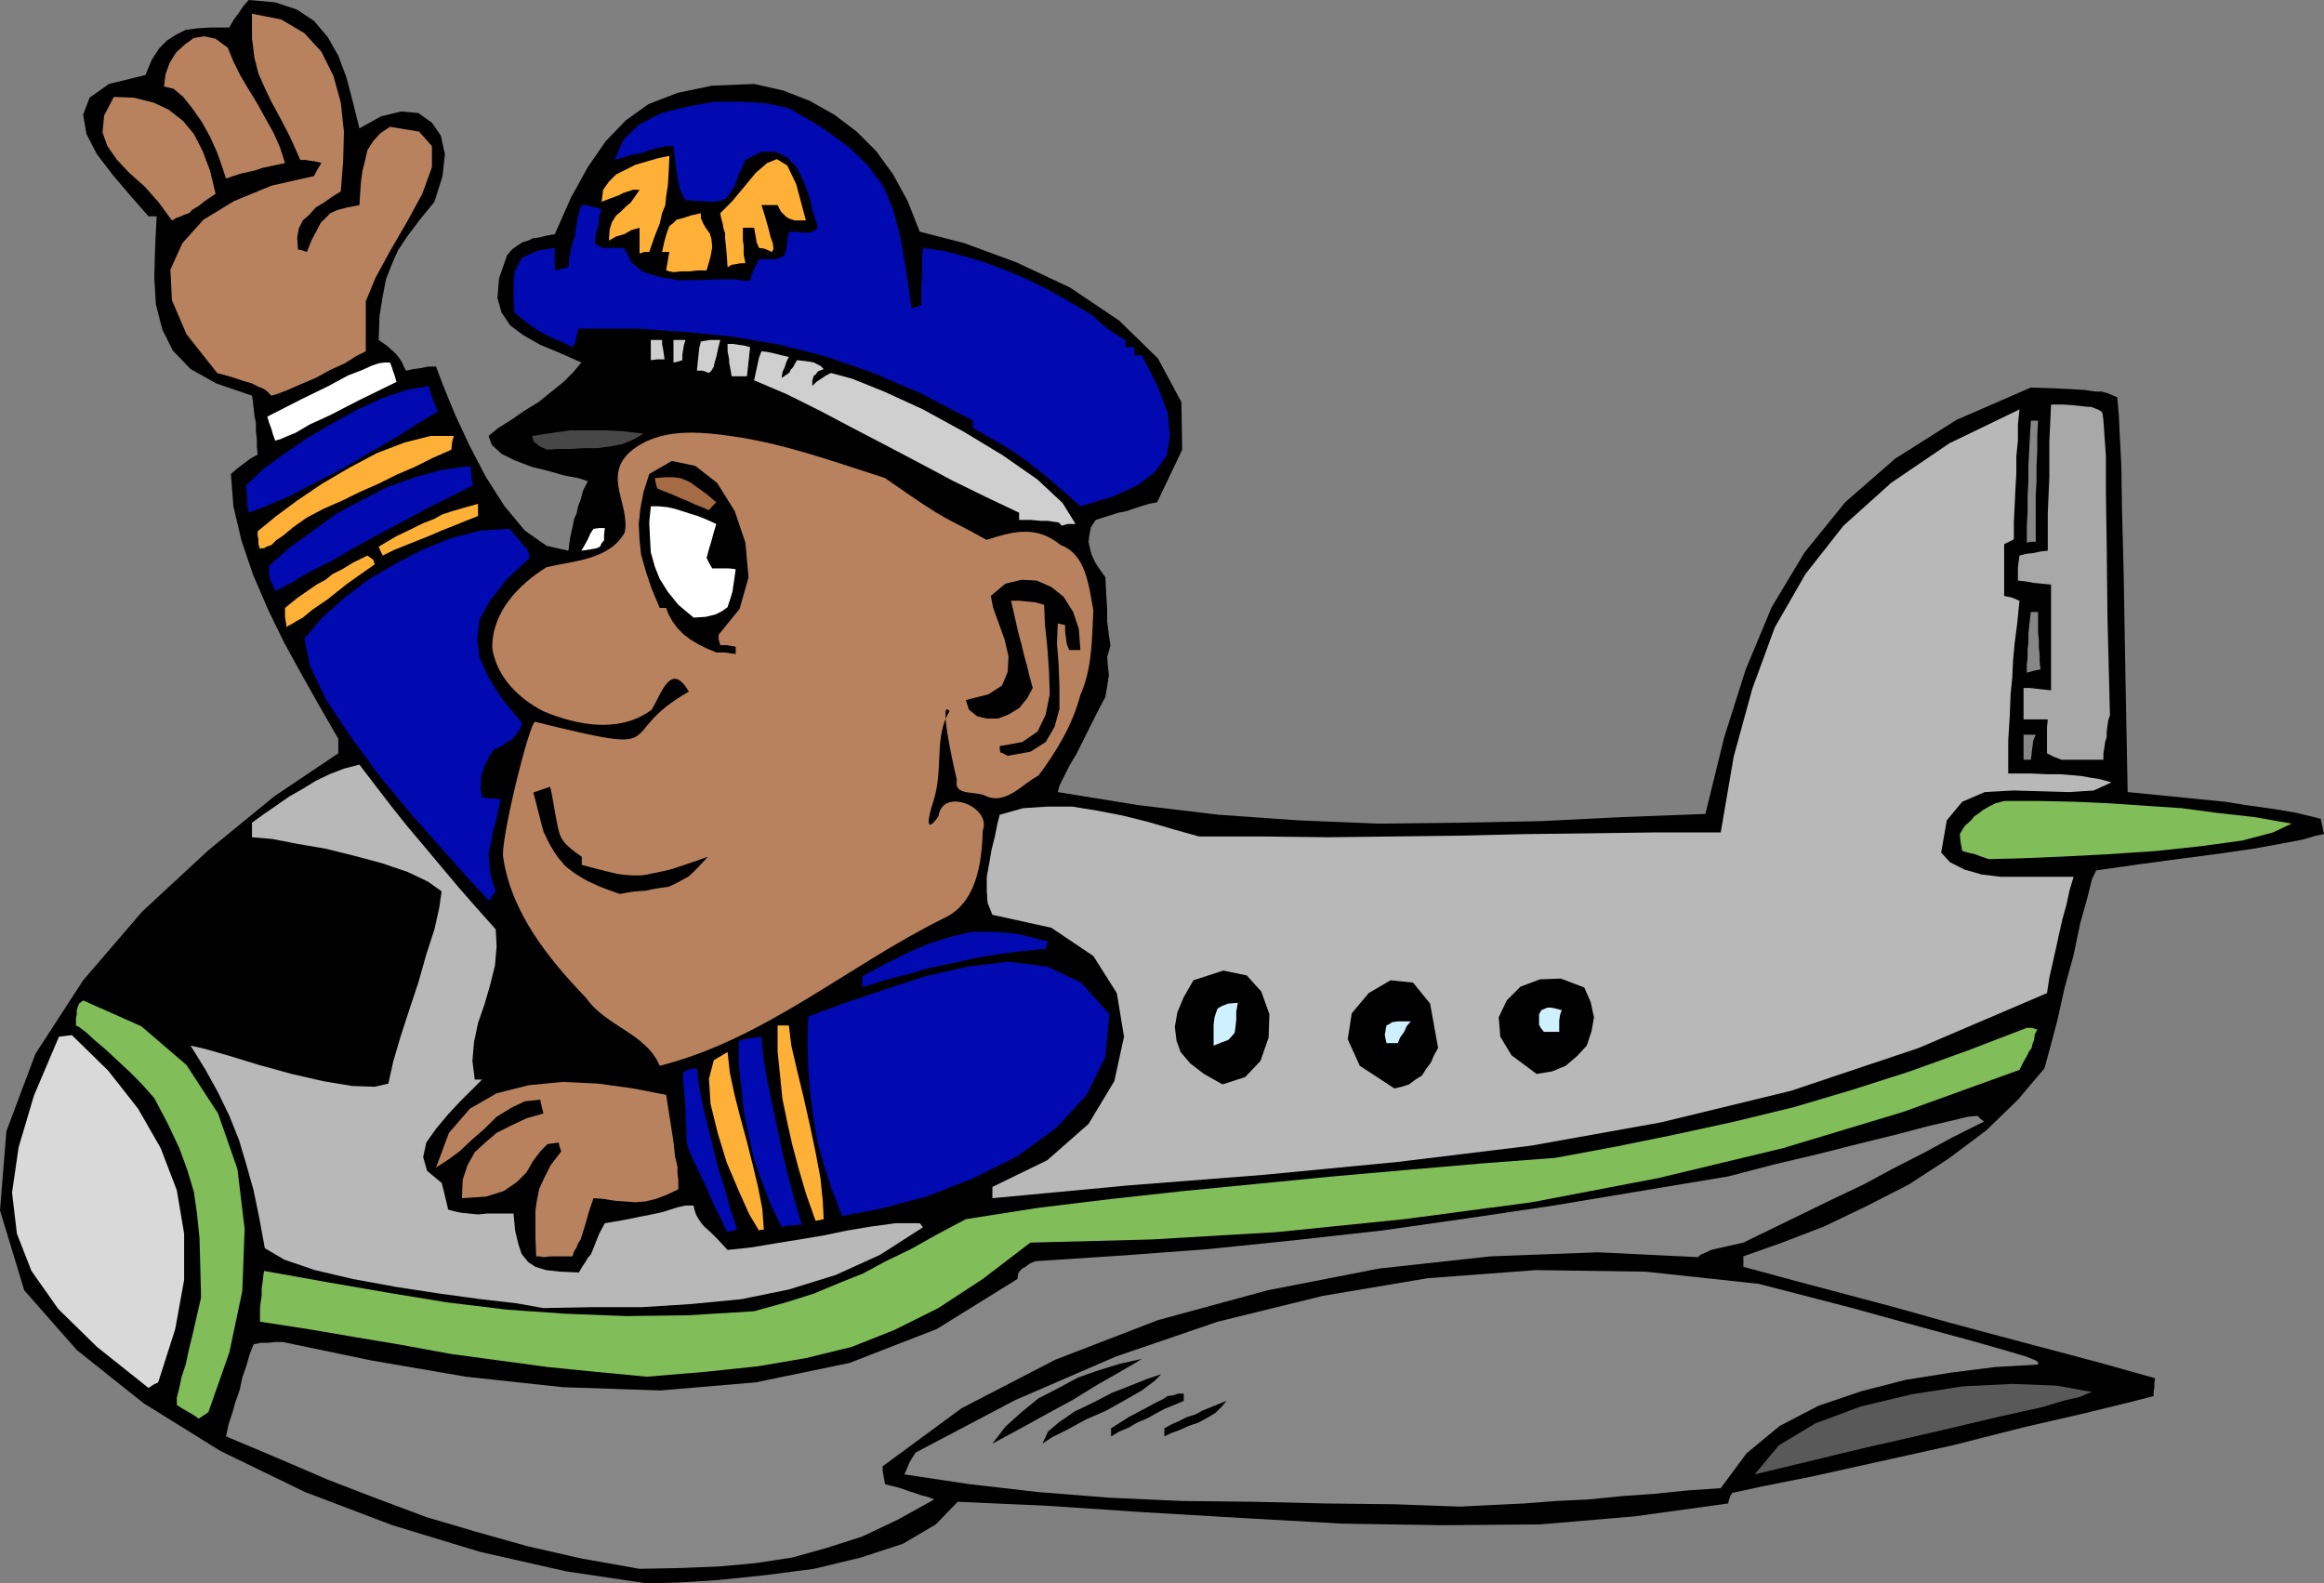
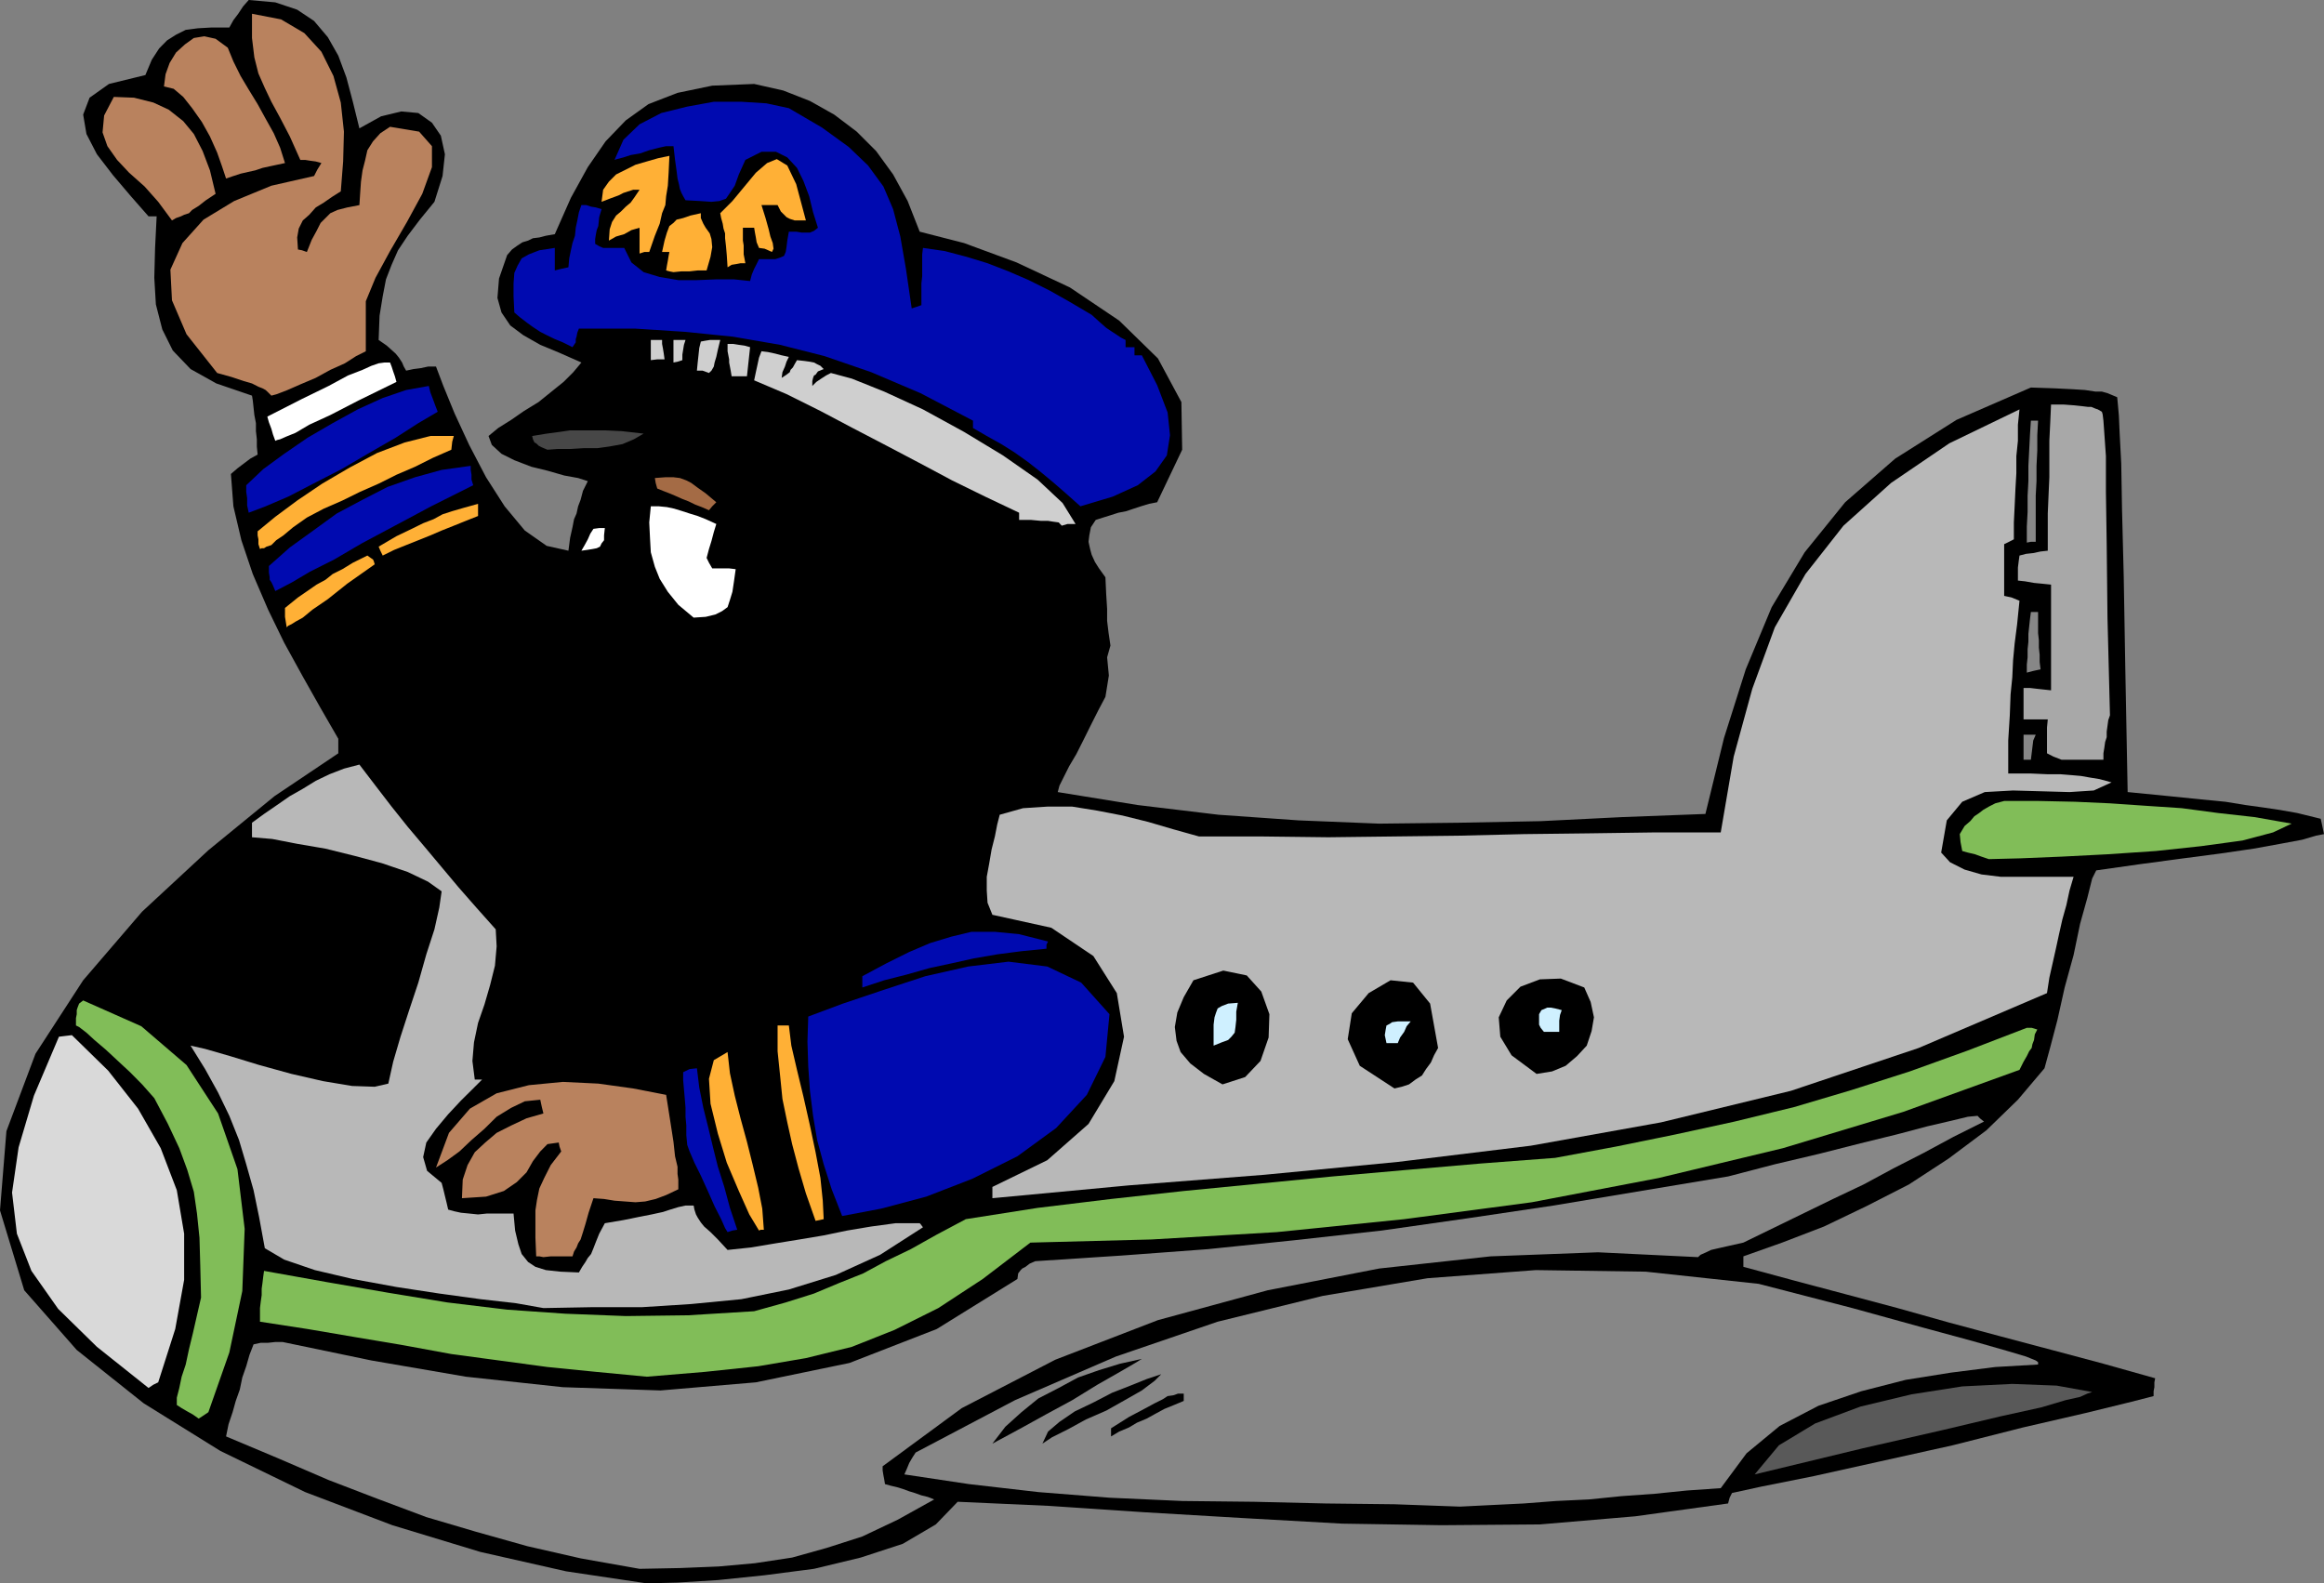
<svg xmlns="http://www.w3.org/2000/svg" xmlns:ns1="http://www.inkscape.org/namespaces/inkscape" xmlns:ns2="http://sodipodi.sourceforge.net/DTD/sodipodi-0.dtd" style="fill-rule:evenodd;text-rendering:geometricPrecision;image-rendering:optimizeQuality;clip-rule:evenodd;shape-rendering:geometricPrecision" xml:space="preserve" version="1.1" viewBox="0 0 17744 12090" id="svg9706" ns1:version="0.91 r13725" ns2:docname="africanpilot.svg">
  <rect x="0" y="0" width="17744" height="12090" fill="#808080" stroke="none" />
  <ns2:namedview pagecolor="#ffffff" bordercolor="#666666" borderopacity="1" objecttolerance="10" gridtolerance="10" guidetolerance="10" ns1:pageopacity="0" ns1:pageshadow="2" ns1:window-width="1916" ns1:window-height="1035" id="namedview9837" showgrid="false" ns1:zoom="0.15004828" ns1:cx="8872" ns1:cy="6045" ns1:window-x="4" ns1:window-y="1" ns1:window-maximized="1" ns1:current-layer="g10441" />
  <defs id="defs9708">
    <style type="text/css" id="style9710">
    .fil0 {fill:black}
    .fil7 {fill:#000AB0}
    .fil15 {fill:#474747}
    .fil2 {fill:#595959}
    .fil1 {fill:#878787}
    .fil11 {fill:#A8A8A8}
    .fil5 {fill:#B8B8B8}
    .fil13 {fill:#CFCFCF}
    .fil9 {fill:#CFF0FF}
    .fil4 {fill:#D9D9D9}
    .fil14 {fill:#E0B073}
    .fil6 {fill:#F0C9A1}
    .fil8 {fill:#FFB036}
    .fil3 {fill:#FFFF7D}
    .fil10 {fill:#FFFFB0}
    .fil12 {fill:white}
  </style>
  </defs>
  <g id="Layer_x0020_1">
    <g id="g10441">
      <g id="g10502">
        <path ns2:nodetypes="ccccccccccccccccccccccccccccccccccccccccccccccccccccccccccccccccccccccccccccccccccccccccccccccccccccccccccccccccccccccccccccccccccccccccccccccccccccccccccccccccccccccccccccccccccccccccccccccccccccccccccccccccccccccccccccccccccccccccccccccccccccccccccccccccccccccccccccccccccccccccccccccccccccccccccccccccccccccccc" ns1:connector-curvature="0" style="fill:#000000" d="m 4938,12090 -616,-92 -654,-148 -672,-204 -666,-253 -647,-314 -586,-364 -511,-407 -401,-456 -185,-610 49,-605 222,-591 364,-561 450,-524 506,-469 505,-413 487,-327 0,-61 0,-50 -135,-234 -136,-241 -142,-258 -123,-253 -117,-272 -87,-258 -61,-259 -19,-247 50,-43 49,-37 49,-37 56,-31 -6,-62 0,-55 -7,-62 0,-61 -12,-62 -6,-56 -6,-55 -6,-37 -272,-93 -197,-110 -136,-142 -80,-161 -49,-191 -12,-203 6,-228 12,-241 -37,0 -25,0 L 999,1498 863,1338 740,1178 660,1023 635,875 684,746 832,641 l 278,-68 49,-117 56,-86 61,-62 68,-43 74,-37 92,-12 105,-6 136,0 31,-56 37,-49 37,-56 43,-49 203,18 167,56 129,86 105,124 80,141 62,167 49,185 50,203 166,-92 154,-37 130,12 104,74 68,99 31,142 -18,166 -62,197 -111,136 -93,123 -74,111 -49,111 -43,111 -25,130 -24,148 -7,185 62,43 68,61 25,31 24,37 13,31 18,31 56,-12 55,-7 56,-12 61,0 56,148 86,210 111,240 129,247 142,222 154,185 167,117 166,37 13,-99 18,-80 12,-62 19,-43 12,-55 19,-50 18,-68 37,-74 -74,-24 -105,-19 -129,-37 -123,-30 -130,-50 -98,-49 -74,-68 -25,-68 74,-61 99,-62 98,-68 111,-68 99,-80 92,-74 74,-74 62,-74 -167,-74 -147,-61 -130,-74 -99,-74 -67,-99 -31,-111 12,-148 62,-179 37,-43 43,-31 37,-24 43,-13 37,-18 49,-6 50,-13 68,-12 123,-278 129,-234 136,-197 154,-160 173,-124 222,-86 265,-55 320,-13 222,50 204,80 185,104 172,130 148,148 130,179 111,203 92,234 339,87 401,148 407,191 376,253 296,289 179,333 6,364 -191,401 -62,12 -62,19 -55,18 -56,19 -61,12 -56,18 -61,19 -56,18 -37,56 -12,62 -6,49 12,55 12,44 25,55 31,49 49,68 6,130 7,111 0,92 11.075,91.075 14.3,97.15 L 8453,5019 8466.3,5158.15 8440,5321 l -55,104 -56,111 -55,111 -56,111 -55,93 -43,86 -31,62 -13,49 611,99 616,74 611,43 616,25 611,-7 622,-12 623,-31 635,-24 142,-580 166,-524 198,-475 252,-419 309,-382 382,-333 468,-296 568,-247 178,6 142,7 93,6 80,12 49,0 43,12 31,13 43,18 6,62 7,80 6,136 12,228 6,351 13,512 12,703 18,943 315,31 246,25 185,18 154,25 130,18 129,19 136,24 179,44 12,55 13,62 -62,12 -105,31 -166,31 -204,37 -253,37 -283,37 -321,43 -345,49 -31,62 -37,148 -55,197 -50,240 -68,247 -55,247 -55,209 -44,161 -203,240 -241,234 -289,216 -302,197 -327,167 -321,154 -320,123 -296,105 0,37 0,43 388,105 395,105 394,105 395,111 388,104 395,105 394,105 395,111 -6,31 0,37 -6,31 0,37 -167,43 -351,86 -481,111 -536,136 -555,123 -500,111 -400,80 -229,50 -18,36 -12,44 -709,98 -728,62 -752,6 -758,-12 -765,-43 -746,-44 -734,-49 -690,-31 -167,173 -252,148 -321,105 -357,86 -377,49 -357,37 -308,19 z" id="polygon9713" />
        <path style="fill:#878787" d="m 4883,11979 -450,-80 -407,-93 -395,-111 -376,-111 -376,-141 -370,-142 -388,-167 -395,-166 19,-93 31,-92 24,-86 31,-87 19,-92 30,-86 25,-87 31,-80 55,-12 56,0 55,-6 56,0 678,141 721,124 740,80 746,25 728,-62 715,-148 666,-259 616,-382 6,-43 19,-25 12,-12 25,-13 31,-24 43,-19 659,-43 660,-49 660,-68 666,-74 653,-93 660,-98 666,-111 666,-111 357,-93 339,-80 315,-80 277,-68 234,-62 185,-43 124,-30 74,-7 18,19 31,25 -234,117 -228,123 -229,117 -228,123 -234,111 -228,111 -228,111 -228,111 -111,25 -80,18 -56,13 -37,18 -43,19 -19,18 -764,-37 -820,31 -851,93 -851,166 -838,228 -783,302 -715,370 -604,444 0,31 6,37 6,31 6,37 43,12 50,12 43,13 49,18 43,13 50,18 49,12 49,19 -277,154 -272,129 -271,87 -265,74 -284,43 -277,25 -296,12 z" id="polygon9715" />
        <path style="fill:#878787" d="m 11147,11504 -500,-18 -524,-6 -548,-13 -549,-6 -555,-25 -543,-43 -530,-61 -493,-74 19,-43 18,-44 25,-43 24,-37 759,-400 770,-333 777,-266 802,-197 801,-135 826,-62 839,12 863,93 715,185 536,148 383,104 259,74 148,44 74,30 18,13 0,18 -327,19 -339,43 -345,55 -339,87 -327,111 -296,154 -253,209 -197,266 -259,18 -246,25 -253,18 -247,25 -253,12 -246,19 -247,12 z" id="polygon9717" />
        <path style="fill:#595959" d="m 13397,11258 185,-222 277,-167 346,-129 388,-93 389,-61 382,-19 339,13 271,49 -37,12 -55,25 -111,25 -185,55 -309,68 -443,105 -617,141 z" id="polygon9719" />
        <path style="fill:#000000" d="m 7577,11023 99,-129 123,-111 129,-105 155,-80 148,-80 160,-56 160,-49 167,-37 -50,31 -117,68 -172,98 -192,118 -203,110 -179,99 -148,80 z" id="polygon9721" />
        <path style="fill:#000000" d="m 7959,11023 43,-92 87,-74 117,-80 142,-68 142,-74 141,-55 124,-50 111,-37 -50,50 -98,74 -130,74 -142,80 -154,67 -135,74 -124,62 z" id="polygon9723" />
        <path style="fill:#000000" d="m 8483,10968 0,-37 0,-25 136,-86 117,-62 80,-43 62,-31 37,-24 43,-6 37,-13 43,0 0,25 0,31 -74,31 -74,30 -68,37 -67,37 -74,31 -62,37 -74,31 z" id="polygon9725" />
-         <path style="fill:#000000" d="m 8890,10968 0,-37 0,-25 56,-31 55,-24 62,-31 62,-19 55,-30 62,-25 61,-25 62,-24 -37,43 -49,49 -62,37 -68,37 -74,25 -68,31 -67,24 z" id="polygon9727" />
        <path style="fill:#81bd58;fill-opacity:1" d="m 1517,10832 -44,-31 -43,-24 -43,-25 -37,-24 0,-56 19,-74 18,-86 31,-93 25,-117 30,-123 31,-136 31,-135 -6,-247 -6,-210 -19,-185 -24,-166 -50,-167 -61,-166 -87,-185 -104,-197 -93,-105 -92,-93 -99,-92 -86,-80 -87,-74 -61,-56 -56,-43 -24,-12 0,-56 6,-30 0,-31 6,-19 12,-31 31,-24 444,197 345,296 241,370 148,425 55,456 -18,475 -99,469 -160,456 -37,25 z" id="polygon9729" />
        <path style="fill:#d9d9d9" d="M 1134,10598 740,10284 444,9994 240,9704 129,9420 92,9106 l 50,-345 117,-395 191,-450 49,-6 50,-6 277,271 228,290 173,302 123,321 56,332 0,352 -68,376 -130,407 -37,18 z" id="polygon9731" />
        <path style="fill:#81bd58;fill-opacity:1" d="m 4938,10512 -388,-37 -370,-37 -370,-50 -364,-49 -370,-68 -363,-61 -364,-62 -364,-56 0,-55 0,-49 6,-50 7,-49 0,-49 6,-43 6,-50 6,-43 481,86 468,81 451,74 456,55 444,31 462,18 475,-6 505,-31 241,-67 216,-68 191,-80 185,-74 172,-93 191,-92 198,-111 222,-118 548,-86 561,-68 555,-61 574,-56 561,-55 567,-50 567,-49 567,-43 463,-86 456,-93 450,-98 456,-111 438,-130 444,-142 444,-160 450,-173 37,0 43,13 -19,37 -6,43 -12,31 -6,30 -19,25 -18,37 -25,43 -31,62 -888,321 -918,277 -950,228 -968,185 -974,129 -974,99 -955,56 -925,24 -364,278 -339,222 -333,166 -327,130 -351,86 -364,62 -407,43 z" id="polygon9733" />
        <path style="fill:#b8b8b8" d="m 4149,9988 -209,-37 -272,-31 -314,-43 -327,-50 -333,-61 -290,-68 -234,-80 -148,-87 -43,-234 -43,-209 -56,-198 -55,-185 -74,-185 -86,-178 -99,-179 -111,-179 111,25 191,55 222,68 247,68 240,55 222,37 173,6 104,-24 37,-167 56,-191 68,-209 68,-204 61,-216 62,-191 37,-166 18,-124 -104,-74 -155,-74 -197,-67 -209,-56 -222,-55 -216,-37 -191,-37 -154,-13 0,-61 0,-50 92,-67 99,-68 98,-68 99,-56 99,-61 104,-50 111,-43 118,-31 123,161 123,160 123,154 130,154 129,154 130,155 135,154 148,166 7,130 -13,148 -37,148 -43,148 -49,141 -31,148 -12,142 18,142 25,0 31,0 -68,68 -93,92 -98,105 -93,111 -74,105 -24,111 30,105 111,92 13,49 12,50 12,49 13,56 43,12 55,12 62,6 68,7 68,-7 67,0 68,0 68,0 12,130 25,105 25,74 49,61 56,37 80,25 111,12 141,6 25,-43 25,-37 18,-31 25,-30 18,-44 19,-49 25,-62 43,-80 142,-24 123,-25 92,-18 87,-19 55,-18 62,-19 55,-12 62,0 6,31 12,37 13,24 24,37 25,31 49,43 56,56 74,80 179,-19 185,-31 185,-30 185,-31 178,-37 185,-31 185,-25 185,0 6,6 19,25 -327,210 -339,154 -358,111 -363,74 -383,37 -376,24 -382,0 z" id="polygon9735" />
        <path style="fill:#b9825e;fill-opacity:1" d="m 4149,9599 -31,-6 -24,0 -6,-142 0,-111 0,-98 12,-80 18,-87 37,-80 50,-99 80,-104 -13,-37 -6,-31 -86,12 -55,56 -56,74 -49,86 -74,74 -99,68 -136,43 -184,12 6,-142 37,-111 55,-98 80,-74 87,-74 111,-56 117,-55 129,-37 -12,-49 -12,-56 -118,12 -104,50 -111,68 -93,92 -99,86 -92,87 -92,67 -87,56 99,-265 160,-185 204,-117 246,-62 259,-25 271,13 266,37 252,49 31,197 25,161 12,111 19,80 0,55 6,43 0,31 0,43 -93,44 -80,30 -80,19 -74,6 -80,-6 -80,-6 -80,-13 -81,-6 -37,111 -24,86 -19,62 -18,56 -19,30 -12,31 -19,31 -12,37 -55,0 -56,0 -55,0 z" id="polygon9737" />
        <path style="fill:#000ab0" d="m 5555,9408 -19,-31 -30,-68 -50,-98 -49,-111 -56,-123 -49,-99 -37,-86 -18,-50 -7,-74 0,-74 -6,-67 0,-68 -6,-74 -6,-68 -6,-68 0,-62 49,-24 56,-6 18,148 31,154 37,148 37,154 37,148 49,154 43,160 56,167 -37,6 z" id="polygon9739" />
        <path style="fill:#ffb036" d="m 5795,9396 -74,-123 -80,-179 -92,-216 -68,-222 -56,-228 -12,-191 37,-142 105,-62 18,161 37,172 44,173 49,179 43,172 43,179 31,160 12,161 -24,0 z" id="polygon9741" />
-         <path style="fill:#000ab0" d="m 5968,9371 -86,-179 -68,-178 -62,-179 -37,-173 -37,-179 -18,-178 -19,-179 0,-179 43,-12 43,-7 44,-6 43,-6 18,179 31,179 37,172 37,179 37,173 43,179 50,185 55,191 -43,0 -37,6 -37,0 z" id="polygon9743" />
        <path style="fill:#ffb036" d="m 6227,9322 -74,-210 -56,-191 -49,-185 -37,-166 -37,-179 -18,-179 -19,-185 0,-197 43,0 43,0 19,154 43,185 49,203 50,222 43,204 37,197 18,173 7,141 -31,7 z" id="polygon9745" />
        <path style="fill:#000ab0" d="m 6430,9285 -80,-204 -61,-191 -50,-185 -31,-185 -24,-191 -13,-185 -6,-191 6,-191 265,-99 309,-104 320,-105 327,-74 308,-37 296,37 259,123 216,241 -31,326 -142,290 -234,253 -296,216 -345,172 -351,136 -346,92 z" id="polygon9747" />
        <path style="fill:#b8b8b8" d="m 7577,9149 0,-49 0,-37 419,-204 315,-277 197,-327 74,-339 -55,-333 -179,-283 -321,-216 -450,-99 -37,-92 -6,-93 0,-105 18,-98 19,-111 25,-99 18,-92 19,-74 178,-50 185,-12 191,0 192,31 191,37 197,49 191,56 197,55 487,0 500,6 493,-6 499,-6 500,-12 499,-6 500,-7 505,0 99,-579 142,-518 172,-469 234,-407 290,-369 364,-327 444,-302 536,-259 -12,117 0,123 -12,117 0,130 -7,123 -6,130 -6,123 0,129 -37,19 -37,18 0,50 0,49 0,49 0,50 0,49 0,49 0,50 0,49 56,12 61,25 -18,179 -19,148 -12,129 -6,130 -13,129 -6,160 -12,192 0,252 166,0 136,6 99,0 86,7 68,6 68,12 74,12 92,25 -136,62 -185,12 -215,-6 -216,-6 -216,12 -172,74 -118,142 -43,246 68,74 111,56 129,37 148,18 148,0 148,0 136,0 123,0 -31,105 -24,111 -31,111 -25,111 -24,111 -25,111 -25,111 -18,117 -980,419 -975,327 -992,241 -993,178 -1017,124 -1017,98 -1036,81 z" id="polygon9749" />
        <path style="fill:#000000" d="m 10647,8311 -265,-173 -92,-203 31,-198 129,-154 167,-98 172,18 130,160 61,339 -31,56 -24,55 -37,50 -31,49 -49,31 -50,37 -55,18 z" id="polygon9751" />
        <path style="fill:#000000" d="m 9334,8280 -142,-80 -104,-80 -74,-87 -31,-86 -13,-105 19,-111 49,-117 74,-129 228,-74 179,37 111,123 62,173 -6,178 -62,179 -117,123 z" id="polygon9753" />
        <path style="fill:#000000" d="m 11732,8200 -191,-142 -86,-142 -12,-148 61,-129 105,-105 148,-56 160,-6 179,68 49,111 25,117 -18,105 -37,111 -74,80 -87,74 -104,43 z" id="polygon9755" />
-         <path style="fill:#b9825e;fill-opacity:1" d="M 5037,8138 C 4935.219,7891.182 4626.594,7837.576 4476.162,7621.094 4189.486,7323.984 3906.804,6972.767 3843.038,6553.099 3811.43,6445.614 4048.488,5488.754 4087.047,5511.749 c 1088.193,268.065 577.556,106.001 1172.236,-230.87 -135.304,-234.853 -207.851,10.676 -283.229,138.07 -243.362,180.474 -562.501,121.537 -823.218,13.9 -193.421,-99.019 -360.35,-262.283 -394.281,-484.336 -3.757,-272.603 199.966,-484.753 413.846,-617.532 207.984,-48.765 480.991,-56.498 597.311,-265.224 43.054,-212.466 -169.314,-429.291 43.434,-617.676 219.414,-184.929 525.353,-153.545 790.293,-115.247 396.007,57.771 773.917,195.815 1153.562,317.168 518.734,364.021 426.795,276.218 775.22,472.027 193.772,-61.319 376.637,-117.043 565.869,39.806 195.968,70.782 215.262,318.057 249.728,496.9 -11.02,219.43 -7.607,443.841 -99.373,648.821 -58.892,225.404 -180.916,428.975 -318.603,613.522 -129.313,67.296 -250.035,229.915 -409.113,154.487 -74.317,-37.739 -240.918,5.443 -215.059,-120.194 -39.265,-162.933 -137.031,-627.671 -55.448,-524.049 -123.209,191.938 -41.564,453.861 -128.536,701.621 -33.932,103.323 -62.361,250.225 43.671,99.971 29.498,-225.581 407.315,-71.792 338.52,107.675 -8.76,249.355 -45.258,558.617 -304.125,673.763 C 6472.576,7374.83 5838.498,7935.133 5037,8138 Z" id="polygon9757" ns1:connector-curvature="0" ns2:nodetypes="cccccccccccccccccccccccccc" />
        <path style="fill:#cff0ff" d="m 9266,7984 0,-93 0,-67 7,-56 12,-37 12,-31 31,-18 49,-19 74,-6 -12,68 0,62 -6,55 -6,43 -25,31 -25,25 -49,18 z" id="polygon9759" />
        <path style="fill:#cff0ff" d="m 10586,7965 -13,-61 7,-43 6,-31 24,-12 19,-13 43,-6 37,0 62,0 -31,37 -19,43 -31,43 -18,43 -43,0 z" id="polygon9761" />
        <path style="fill:#cff0ff" d="m 11788,7879 -25,-31 -12,-24 0,-31 0,-49 18,-31 31,-13 13,-6 30,0 31,6 50,13 -13,37 -6,43 0,43 0,43 -62,0 z" id="polygon9763" />
        <path style="fill:#000ab0" d="m 6584,7540 0,-43 0,-43 185,-99 173,-86 160,-68 161,-49 154,-37 179,0 185,18 221,56 -12,24 0,31 -191,19 -185,24 -179,31 -166,37 -173,37 -172,49 -173,44 z" id="polygon9765" />
        <path style="fill:#000000" d="m 4732.045,6826.098 c -71.878,-25.993 -144.599,-49.905 -213.276,-83.809 -46.923,-19.742 -89.391,-48.593 -132.482,-75.305 -33.136,-26.059 -70.171,-47.992 -94.687,-83.174 -26.868,-29.42 -51.029,-60.801 -70.067,-95.894 -27.401,-43.32 -49.186,-90.082 -71.231,-136.192 -11.419,-35.208 -67.071,-265.041 -78.49,-300.25 l 127.386,-44.233 c 21.114,54.378 53.275,347.144 88.847,393.858 24.485,44.013 65.174,75.944 104.546,106.139 16.485,11.62 32.97,23.241 49.455,34.861 l 0,62 c 92.018,23.211 183.473,49.628 276.218,69.36 49.797,6.545 99.585,13.246 149.935,10.64 49.451,2.972 97.095,-13.458 145.424,-21.542 55.655,-11.587 111.559,-22.255 164.797,-42.751 75.702,-24.455 150.474,-51.639 225.627,-77.707 -47.381,51.668 -93.877,105.121 -146.951,150.723 -49.896,27.458 -99.865,55.79 -151.851,78.642 -59.301,6.503 -118.048,16.299 -176.199,29.635 -55.266,3.503 -110.574,6.673 -164.709,19.129 z" id="polygon9767" ns1:connector-curvature="0" ns2:nodetypes="cccccccccccccccccccccc" />
-         <path style="fill:#000ab0" d="m 3736,6880 -166,-178 -204,-229 -234,-265 -234,-283 -222,-302 -185,-278 -124,-259 -43,-209 136,-161 166,-148 185,-141 210,-124 216,-111 216,-86 215,-55 222,-13 43,50 37,43 25,31 25,24 18,37 6,37 -178,167 -124,160 -80,142 -18,148 18,142 68,154 105,166 154,185 -31,62 -49,61 -37,19 -31,25 -37,18 -31,12 -37,50 -18,43 -19,37 -12,37 -13,37 0,43 -6,49 13,74 30,0 37,6 37,0 37,7 -18,86 -19,92 -24,81 -13,80 -18,74 6,86 12,92 37,111 -24,31 z" id="polygon9769" />
        <path style="fill:#81bd58;fill-opacity:1" d="m 15185,6560 -56,-19 -49,-18 -55,-13 -43,-12 -13,-68 -6,-61 37,-62 43,-37 31,-37 37,-25 31,-24 43,-25 49,-25 68,-18 265,0 278,6 265,12 277,19 271,18 278,37 277,31 284,50 -142,67 -234,62 -315,43 -345,37 -370,25 -351,18 -315,13 z" id="polygon9771" />
        <path style="fill:#878787" d="m 15450,5801 0,-49 0,-49 0,-49 0,-44 37,0 56,0 -19,44 -6,49 -6,49 -6,49 -31,0 z" id="polygon9775" />
        <path style="fill:#a8a8a8" d="m 15740,5801 -62,-24 -49,-25 0,-68 0,-61 0,-68 6,-62 -49,0 -50,0 -49,0 -37,0 0,-61 0,-62 0,-62 0,-55 49,0 50,6 55,6 56,6 0,-105 0,-98 0,-105 0,-99 0,-104 0,-99 0,-99 0,-98 -68,-7 -62,-6 -68,-12 -55,-6 0,-50 0,-49 6,-49 6,-43 50,-13 55,-6 56,-12 55,-6 0,-142 0,-142 6,-142 6,-135 0,-142 0,-136 7,-142 6,-135 98,0 80,6 56,6 49,6 25,0 31,13 18,6 31,18 6,19 6,49 7,99 12,172 0,272 6,400 6,561 19,746 -13,37 -6,44 -6,43 0,43 -12,37 -6,43 -7,43 0,49 -43,0 -37,0 -43,0 -37,0 -43,0 -37,0 -43,0 z" id="polygon9777" />
        <path style="fill:#000000" d="m 7694,5771 -37,-19 -18,-6 -6,-25 0,-24 172,-31 117,-80 62,-130 31,-154 -6,-185 -13,-179 -18,-172 -6,-148 -68,-19 -62,-6 -61,-6 -62,0 18,74 19,86 18,80 25,93 19,80 24,86 19,80 24,87 -43,80 -61,74 -81,49 -80,31 -86,0 -74,-18 -62,-50 -24,-74 172,-43 105,-68 43,-105 6,-117 -30,-129 -44,-123 -43,-118 -18,-92 111,-93 123,-30 117,6 111,49 93,74 74,117 43,130 12,160 -43,0 -43,0 -19,-49 -6,-50 -6,-49 0,-43 -31,-6 -25,-6 -6,154 13,166 6,167 0,166 -37,136 -68,117 -117,74 z" id="polygon9779" />
        <path style="fill:#878787" d="m 15475,5136 0,-62 6,-55 0,-62 6,-56 0,-61 6,-56 6,-55 7,-56 24,0 31,0 0,50 0,55 0,56 6,55 0,56 6,55 0,55 7,56 -56,12 z" id="polygon9781" />
        <path style="fill:#000000" d="m 5469,4982 -74,-31 -62,-31 -62,-37 -49,-37 -49,-49 -37,-50 -31,-55 -19,-50 -31,0 -18,0 -62,-148 -43,-129 -37,-129 -12,-111 -6,-124 12,-117 25,-129 43,-136 172,-99 179,37 167,130 135,216 81,240 24,265 -68,241 -160,197 0,37 12,43 50,0 68,12 0,25 0,31 -44,-6 -37,-6 -37,0 z" id="polygon9783" />
        <path style="fill:#ffb036" d="m 2189,4790 -7,-43 -6,-37 0,-37 0,-31 99,-80 80,-55 62,-43 68,-37 55,-44 74,-37 80,-49 111,-55 25,18 18,12 6,13 7,24 -210,148 -148,118 -117,80 -74,61 -56,31 -30,19 -25,12 z" id="polygon9787" />
        <path style="fill:#ffffff" d="m 5296,4716 -117,-98 -80,-99 -62,-99 -37,-92 -31,-111 -6,-105 -6,-123 12,-123 62,0 61,6 56,12 62,19 55,18 62,19 61,24 81,37 -19,62 -18,68 -19,61 -18,68 18,37 25,43 43,0 43,0 43,0 50,6 -13,93 -12,80 -19,62 -18,55 -43,31 -50,25 -74,18 z" id="polygon9789" />
        <path style="fill:#000ab0" d="m 2102,4513 -18,-43 -12,-25 -13,-18 0,-19 -6,-37 0,-49 160,-142 179,-129 179,-130 197,-105 191,-98 210,-74 203,-56 222,-31 0,31 6,37 0,37 13,43 -321,161 -277,148 -253,135 -210,123 -185,93 -135,80 -93,49 z" id="polygon9791" />
        <path style="fill:#ffb036" d="m 2922,4242 -18,-37 -13,-31 136,-80 117,-56 87,-43 80,-31 68,-37 74,-24 86,-25 111,-31 0,49 0,44 -93,37 -92,37 -93,37 -86,37 -92,37 -93,37 -92,37 z" id="polygon9793" />
        <path style="fill:#ffb036" d="m 1985,4192 -12,-37 0,-37 -6,-30 0,-31 135,-111 167,-124 191,-129 210,-123 209,-111 210,-80 197,-50 179,0 -12,43 -7,62 -141,62 -136,68 -142,61 -136,68 -141,62 -136,67 -142,62 -129,68 -105,74 -74,62 -55,37 -37,37 -37,12 -19,12 -18,0 z" id="polygon9795" />
        <path style="fill:#ffffff" d="m 4439,4205 25,-43 24,-44 19,-43 24,-37 44,-6 43,0 -6,56 0,37 -19,24 -12,25 -25,12 -31,6 -43,7 z" id="polygon9797" />
        <path style="fill:#878787" d="m 15475,4143 0,-123 6,-111 0,-124 6,-111 0,-117 6,-117 6,-117 7,-111 24,0 31,0 -6,111 0,117 -6,117 0,117 -6,111 0,118 0,117 0,117 -37,0 z" id="polygon9799" />
        <path style="fill:#cfcfcf" d="m 8107,4014 -24,-25 -44,-6 -37,-6 -55,0 -74,-7 -92,0 0,-30 0,-25 -259,-123 -253,-124 -253,-135 -247,-130 -259,-135 -246,-130 -259,-129 -247,-105 13,-62 12,-55 12,-56 19,-49 49,6 56,12 49,13 55,12 -18,37 -12,37 -19,43 -6,43 37,-24 25,-19 6,-18 18,-19 13,-24 18,-31 56,6 43,6 31,6 24,13 25,12 25,25 -44,18 -18,25 -12,6 -7,18 -6,25 0,37 31,-31 37,-25 37,-24 37,-19 160,43 247,99 296,136 314,172 296,179 265,185 191,179 99,160 -62,0 z" id="polygon9801" />
        <path style="fill:#000ab0" d="m 1899,3915 -12,-56 0,-55 -7,-49 0,-50 130,-123 160,-117 179,-123 191,-111 191,-105 191,-87 179,-61 173,-31 12,49 19,50 18,49 19,49 -148,87 -173,111 -203,117 -210,123 -216,111 -191,99 -173,74 z" id="polygon9803" />
        <path style="fill:#a46b45;fill-opacity:1" d="m 5413,3896 -55,-24 -50,-19 -49,-24 -49,-19 -56,-25 -43,-18 -49,-19 -44,-18 -12,-43 -6,-37 80,-6 62,0 49,6 49,18 37,19 50,37 61,43 81,68 -31,31 z" id="polygon9805" />
        <path style="fill:#000ab0" d="m 8249,3866 -111,-99 -99,-86 -98,-81 -93,-73 -104,-74 -99,-62 -111,-62 -105,-61 0,-31 0,-25 -401,-210 -376,-160 -357,-123 -339,-86 -358,-62 -364,-37 -388,-25 -426,0 -12,31 -6,31 -6,18 0,25 -13,19 -12,18 -74,-37 -61,-25 -62,-30 -49,-25 -56,-37 -43,-31 -56,-43 -43,-37 -6,-123 0,-99 6,-80 25,-56 31,-55 55,-31 80,-31 118,-18 0,37 0,49 0,37 0,49 49,-12 55,-12 6,-68 13,-62 12,-55 19,-56 6,-61 12,-56 12,-62 19,-55 37,0 37,12 37,6 43,13 -18,61 -7,68 -12,31 -6,31 -6,37 0,37 31,18 30,13 19,0 37,0 43,0 62,0 55,111 93,74 123,37 142,24 142,0 148,-6 135,0 123,13 13,-50 18,-43 19,-37 18,-37 68,0 56,0 37,-12 30,-13 13,-30 6,-37 6,-50 12,-68 56,0 43,7 31,0 31,0 31,-13 30,-24 -37,-118 -30,-123 -44,-117 -49,-99 -74,-80 -86,-43 -111,0 -123,62 -50,111 -31,86 -37,55 -30,44 -50,18 -61,6 -87,-6 -111,-6 -18,-31 -13,-25 -12,-30 -6,-31 -12,-49 -7,-56 -12,-86 -12,-105 -56,0 -55,12 -74,19 -68,24 -74,13 -55,18 -50,13 -18,6 68,-154 123,-118 166,-86 198,-49 203,-37 210,0 191,12 172,37 253,148 204,148 148,142 117,160 74,173 55,209 43,247 44,302 37,-12 37,-13 0,-55 0,-56 0,-55 6,-55 0,-56 0,-55 0,-56 6,-49 166,24 167,44 160,49 160,62 155,67 160,80 154,87 166,98 62,56 49,43 37,25 37,24 37,25 37,19 0,24 0,31 31,0 37,0 0,31 0,31 25,0 31,0 117,228 80,209 18,173 -24,154 -87,123 -135,105 -191,87 z" id="polygon9807" />
        <path style="fill:#474747" d="m 4180,3434 -43,-18 -25,-13 -18,-18 -13,-6 -12,-25 -6,-25 111,-18 98,-13 81,-12 80,0 80,0 105,0 129,6 167,19 -74,43 -87,37 -98,18 -93,13 -105,0 -98,6 -99,0 z" id="polygon9809" />
        <path style="fill:#ffffff" d="m 2102,3366 -18,-49 -12,-43 -19,-50 -12,-43 265,-135 203,-99 148,-80 111,-43 68,-31 55,-19 44,-6 43,0 12,31 12,37 13,37 12,43 -290,142 -215,111 -161,74 -105,62 -74,30 -43,19 -24,6 z" id="polygon9811" />
        <path style="fill:#b9825e;fill-opacity:1" d="m 2072,3021 -25,-25 -19,-18 -24,-13 -31,-12 -49,-25 -62,-18 -93,-31 -111,-31 -234,-296 -111,-259 -12,-234 92,-203 161,-179 234,-142 284,-117 326,-74 25,-49 31,-50 -43,-12 -44,-6 -37,-6 -37,0 -80,-179 -74,-142 -67,-123 -50,-105 -49,-111 -31,-123 -18,-148 0,-185 222,43 178,105 130,142 92,185 56,203 24,222 -6,228 -18,228 -68,43 -62,43 -61,37 -50,56 -49,43 -31,62 -12,68 6,92 31,6 37,13 37,-93 37,-68 31,-61 37,-37 37,-37 55,-25 74,-19 93,-18 6,-93 6,-86 12,-86 19,-74 18,-80 43,-68 56,-62 74,-49 222,37 98,111 0,160 -74,204 -117,215 -129,222 -111,204 -74,179 0,43 0,49 0,43 0,56 0,43 0,49 0,43 0,56 -74,37 -86,55 -111,50 -111,61 -118,50 -98,43 -80,31 z" id="polygon9813" />
        <path style="fill:#cfcfcf" d="m 5586,2873 -6,-37 -7,-37 -6,-31 0,-24 -12,-62 0,-56 43,0 43,7 43,6 43,12 -6,56 -6,55 -6,56 -6,55 -62,0 z" id="polygon9815" />
        <path style="fill:#cfcfcf" d="m 5413,2848 -49,-18 -43,0 6,-62 6,-55 6,-56 12,-49 31,-6 37,-6 37,0 43,0 -18,74 -12,55 -13,43 -6,31 -18,31 z" id="polygon9817" />
        <path style="fill:#cfcfcf" d="m 4969,2750 0,-43 0,-37 0,-37 0,-37 43,0 43,0 0,30 7,37 6,37 6,44 -56,0 z" id="polygon9819" />
        <path style="fill:#cfcfcf" d="m 5142,2768 0,-49 0,-37 0,-49 0,-37 49,0 43,0 -12,37 -6,37 -6,37 0,43 -37,12 z" id="polygon9821" />
        <path style="fill:#b9825e;fill-opacity:1" d="m 1954,2472 -37,-92 -30,-74 -44,-68 -37,-43 -49,-43 -49,-37 -68,-37 -68,-37 0,-50 0,-43 74,25 80,43 68,49 68,68 49,68 50,86 30,87 25,98 -37,0 z" id="polygon9823" />
        <path style="fill:#ffb036" d="m 5142,2078 -31,-6 -25,-7 6,-37 7,-37 6,-37 6,-30 -31,0 -25,0 19,-87 18,-61 19,-50 31,-24 24,-25 50,-12 55,-19 80,-18 0,37 19,43 18,31 31,43 13,43 6,62 -13,74 -30,104 -68,0 -62,7 -62,0 z" id="polygon9825" />
        <path style="fill:#ffb036" d="m 5555,2041 -6,-93 -6,-68 -7,-61 0,-37 -12,-37 -6,-37 -12,-43 -7,-37 93,-93 92,-111 87,-105 86,-74 74,-30 80,49 68,142 74,277 -49,0 -37,0 -37,-12 -25,-13 -43,-43 -25,-49 -62,0 -61,0 31,99 24,86 13,55 18,50 6,43 -12,25 -56,-25 -43,-6 -18,-43 -6,-37 -7,-37 -6,-37 -43,0 -43,0 0,30 0,37 0,31 6,37 0,31 0,37 6,31 7,37 -37,0 -31,6 -37,6 z" id="polygon9827" />
        <path style="fill:#ffb036" d="m 4883,1936 0,-56 0,-43 0,-55 0,-43 -62,18 -55,31 -62,18 -55,31 6,-86 18,-56 31,-49 37,-31 37,-37 37,-31 31,-43 37,-55 -49,0 -37,12 -37,12 -37,19 -68,25 -62,24 12,-92 44,-62 55,-55 74,-37 74,-37 86,-25 87,-25 86,-18 -6,129 -6,99 -13,80 -6,68 -25,62 -18,80 -37,92 -43,124 -37,0 z" id="polygon9829" />
        <path style="fill:#b9825e;fill-opacity:1" d="m 1313,1683 -105,-142 -104,-117 -118,-105 -92,-98 -74,-105 -37,-105 12,-129 74,-142 154,6 148,37 118,55 110,87 81,98 67,130 56,148 43,179 -74,49 -55,43 -50,31 -24,25 -37,12 -25,12 -37,13 z" id="polygon9831" />
        <path style="fill:#b9825e;fill-opacity:1" d="m 1726,1363 -31,-93 -37,-105 -55,-123 -62,-111 -74,-105 -68,-86 -73,-62 -74,-18 12,-93 31,-86 49,-80 68,-62 68,-49 80,-13 86,19 93,68 43,105 55,111 62,104 68,111 61,111 62,111 49,111 37,117 -61,13 -56,12 -55,12 -56,19 -55,12 -56,13 -55,18 z" id="polygon9833" />
      </g>
    </g>
  </g>
</svg>